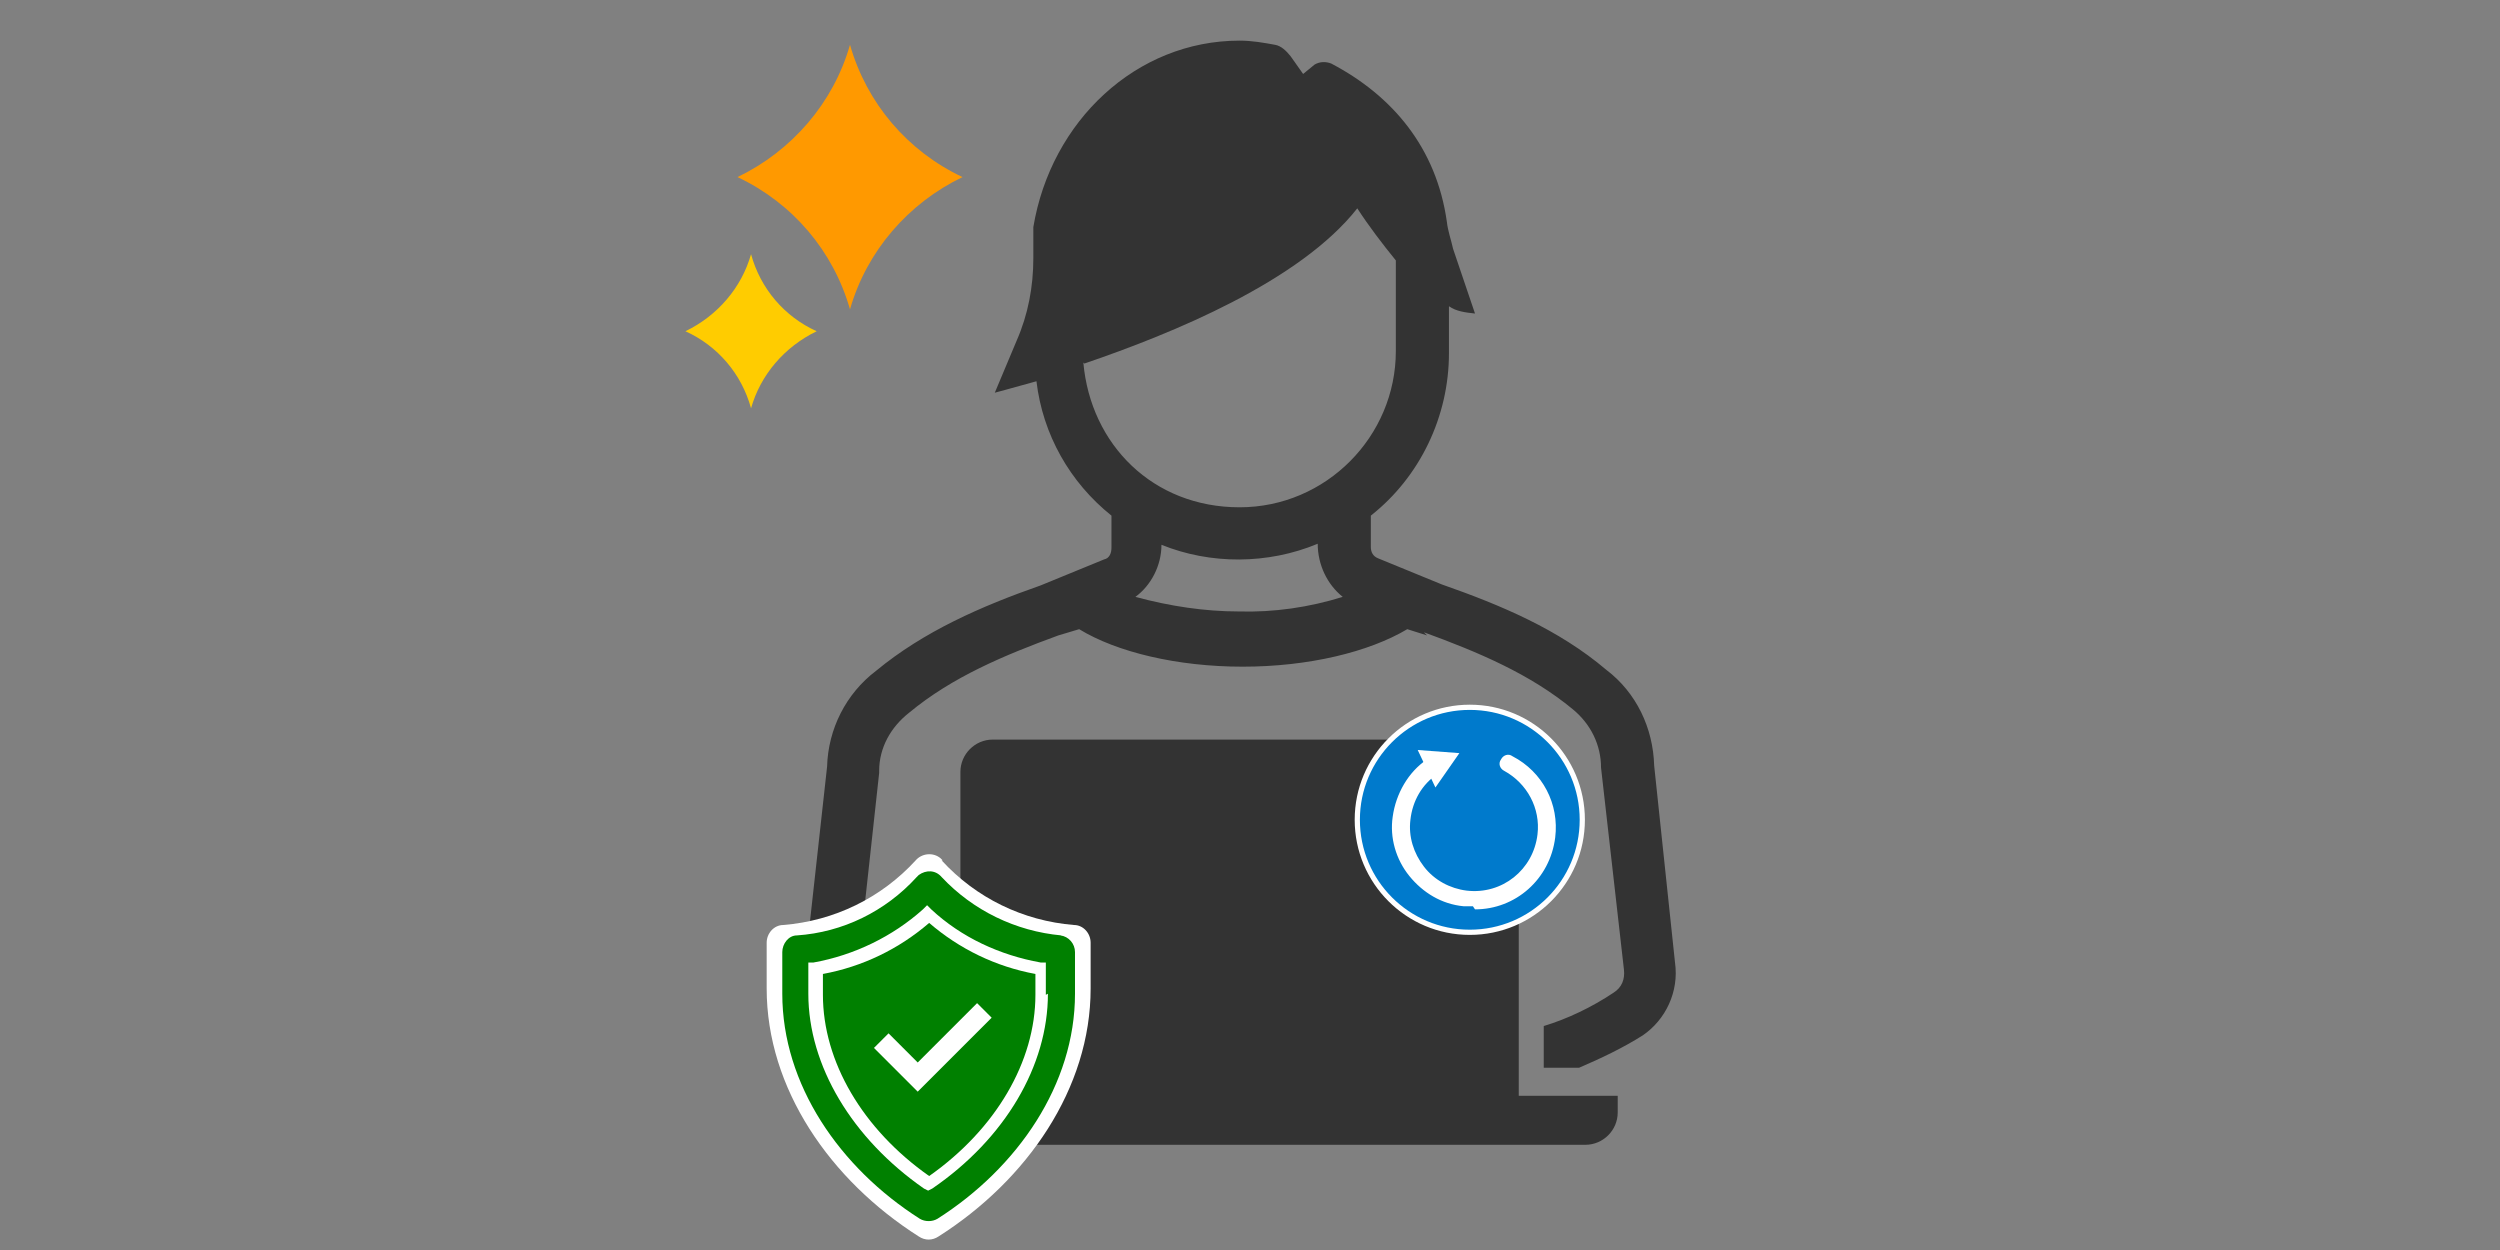
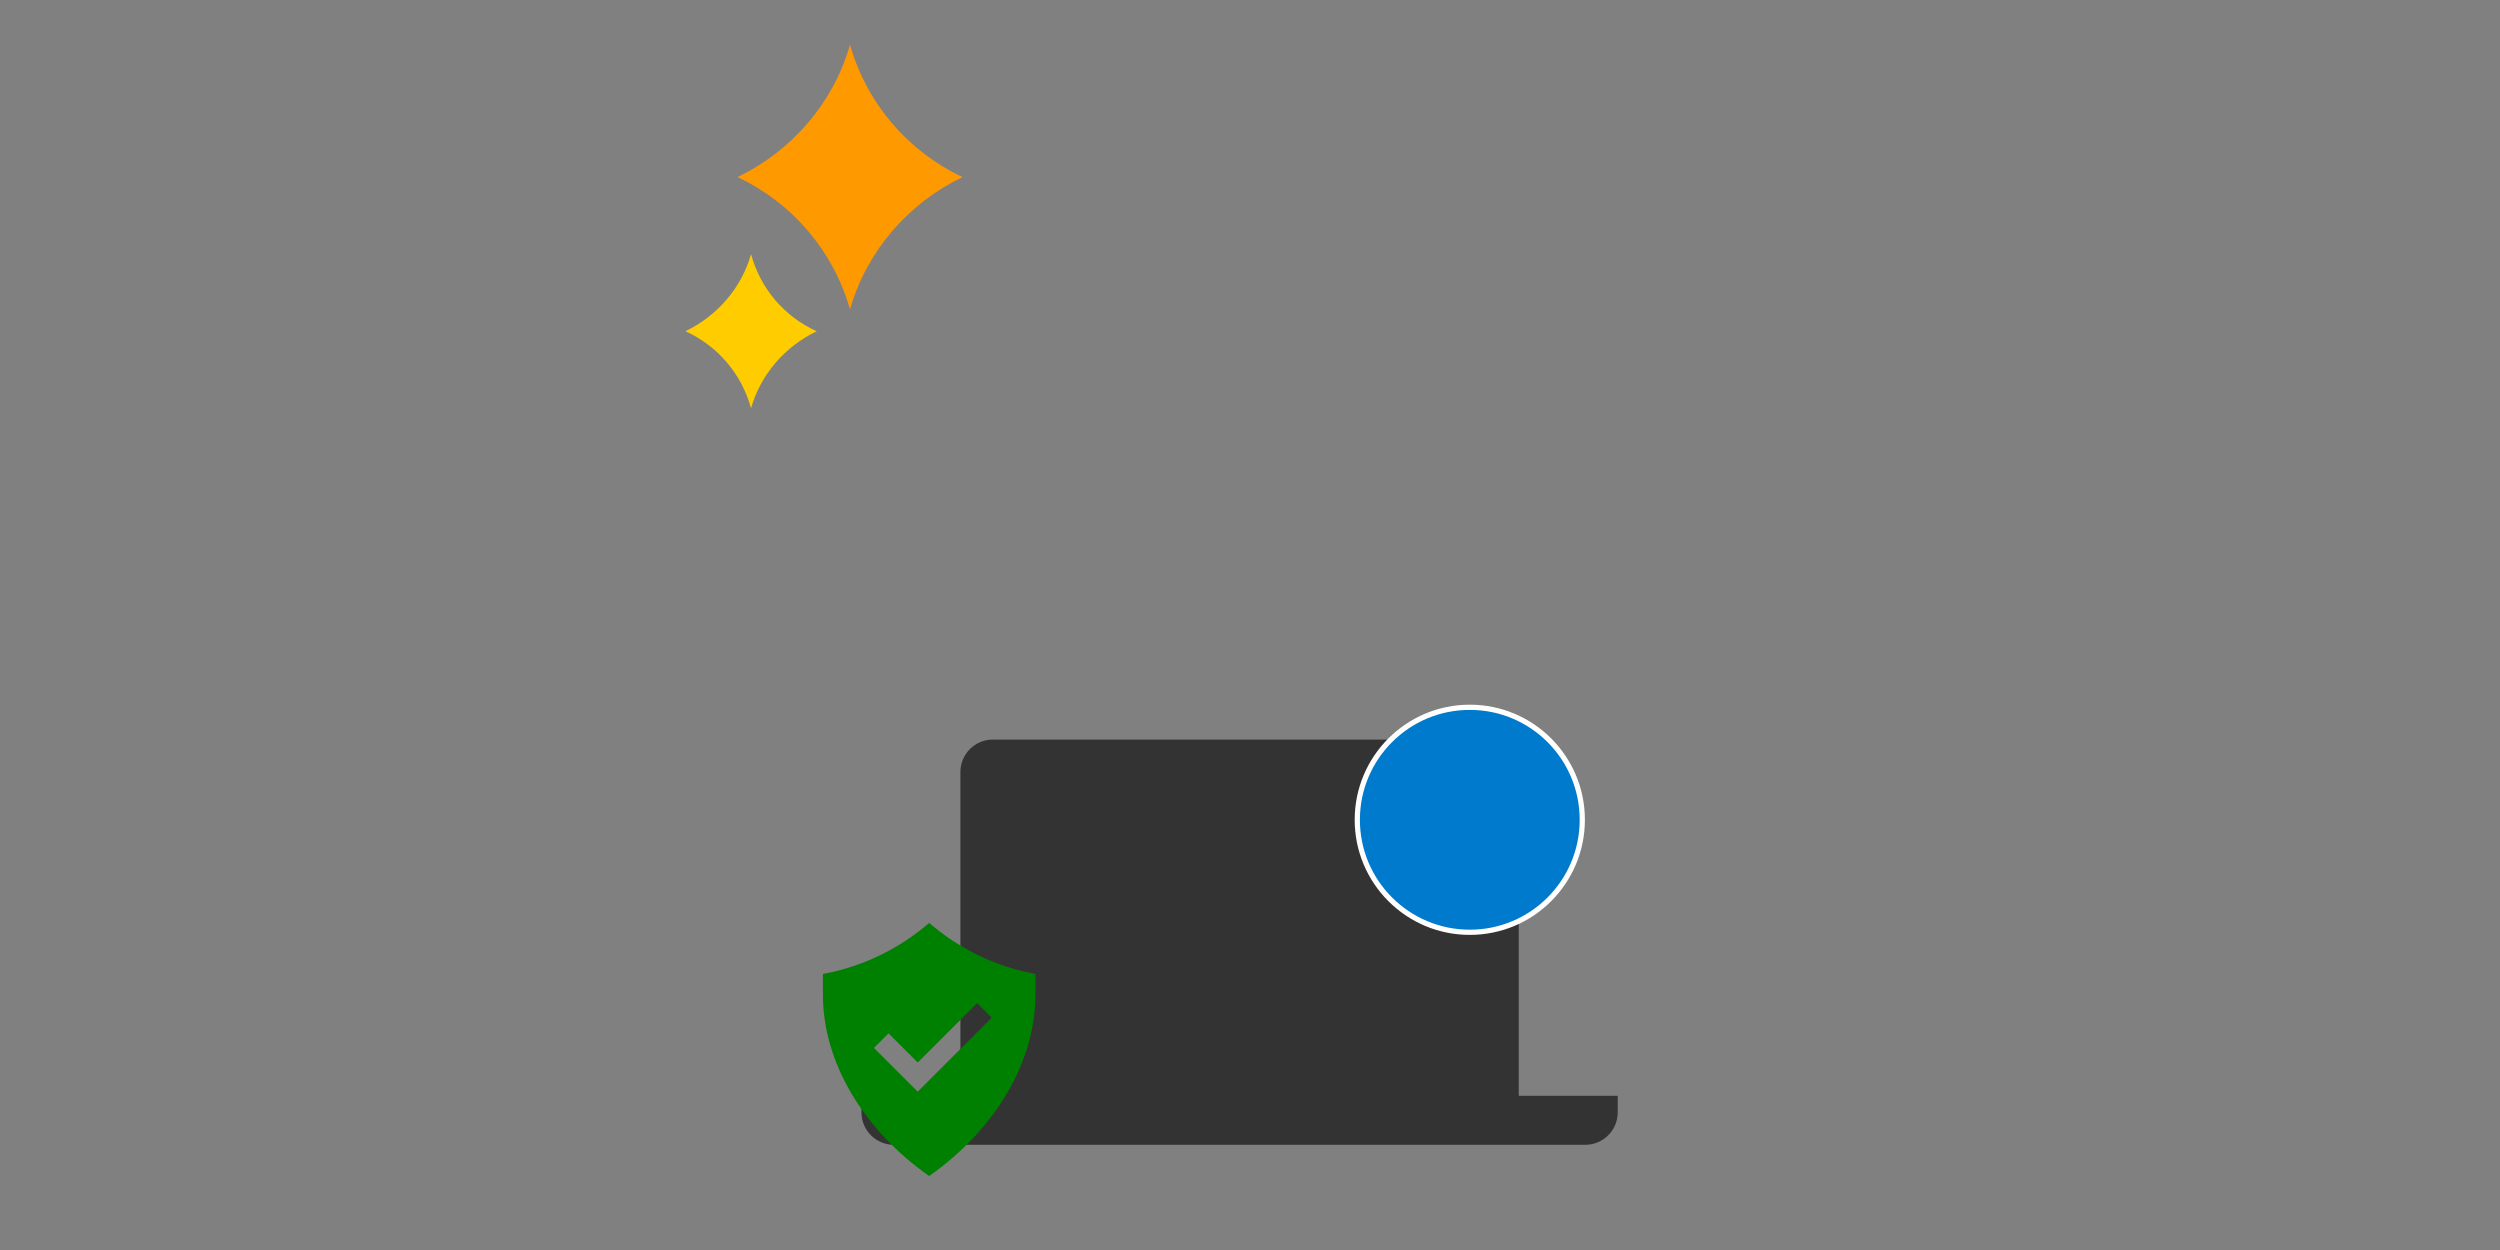
<svg xmlns="http://www.w3.org/2000/svg" width="240" height="120" version="1.1" viewBox="0 0 240 120">
  <rect x="0" y="0" width="240" height="120" fill="#808080" stroke="none" />
  <g>
    <g id="_レイヤー_1" data-name="レイヤー_1">
      <path d="M81.6,4.3h0c1.6,5.6,5.5,10.2,10.8,12.7h0c-5.2,2.5-9.2,7.1-10.8,12.7h0c-1.6-5.6-5.5-10.2-10.8-12.7h0c5.2-2.5,9.2-7.1,10.8-12.7h0Z" fill="#f90" fill-rule="evenodd" />
      <path d="M72.1,24.4h0c.9,3.3,3.2,6,6.3,7.4h0c-3.1,1.5-5.4,4.2-6.3,7.4h0c-.9-3.3-3.2-6-6.3-7.4h0c3.1-1.5,5.4-4.2,6.3-7.4h0Z" fill="#fc0" fill-rule="evenodd" />
      <g>
-         <path d="M136.7,60.7c5.2,1.9,10.2,4,14.3,7.4,1.7,1.4,2.7,3.4,2.7,5.6l2.2,19.4c.1.9-.2,1.7-1,2.2h0c-2.1,1.4-4.4,2.5-6.7,3.2v4h3.4c2.1-.9,4.2-1.9,6.1-3.1h0c2.2-1.5,3.5-4.2,3.1-7l-2-18.9c-.1-3.6-1.7-7-4.6-9.2-4.6-3.9-10.1-6.2-15.8-8.2l-6.1-2.5c-.5-.2-.7-.6-.7-1.1v-3c4.7-3.7,7.5-9.5,7.5-15.6v-4.5c.7.5,1.6.6,2.5.7l-2.1-6.2c-.2-.9-.5-1.7-.6-2.6-1-7.1-5.2-12.1-11.1-15.2-.5-.2-1.1-.2-1.6.1l-1.1.9-1.2-1.7c-.4-.5-.9-1-1.5-1.1-1.1-.2-2.2-.4-3.4-.4-9.9,0-18.1,7.7-19.8,17.9v.9h0v2.1c0,2.7-.5,5.4-1.6,7.9l-2.1,5s1.5-.4,4-1.1c.6,5.1,3.2,9.7,7.2,12.9v3.1c0,.5-.2,1-.7,1.1l-6.1,2.5c-5.7,2-11.2,4.4-15.8,8.2-2.9,2.2-4.6,5.6-4.7,9.2l-2.1,19c-.4,2.7.9,5.5,3.1,7,1.9,1.2,4,2.2,6.1,3.1h3.5v-3.9c-2.4-.9-4.6-1.9-6.7-3.2-.7-.5-1.1-1.4-1-2.2l2.1-19.2v-.2c0-2.2,1.1-4.2,2.9-5.6,4.1-3.4,9.1-5.5,14.3-7.4l2-.6c3.6,2.2,9.4,3.6,15.7,3.6s12.1-1.4,15.8-3.6l1.9.6h0ZM104.1,34.9c8.5-2.9,20.7-7.9,26.2-14.9,1.1,1.7,2.4,3.4,3.7,5v8.7c0,8.2-6.7,15-15,15s-14.3-6-15-13.9h0ZM109,57.3c1.5-1.1,2.5-3,2.5-5h0c4.7,1.9,10.2,1.9,15-.1h0c0,2,.9,3.9,2.4,5.1-3.2,1-6.6,1.5-10,1.4-3.2,0-6.6-.5-9.9-1.4h0Z" fill="#333" fill-rule="evenodd" />
        <path d="M145.9,74.1c0-1.7-1.4-3.1-3.1-3.1h-47.5c-1.7,0-3.1,1.4-3.1,3.1h0v31.1h-9.5v1.6c0,1.7,1.4,3.1,3.1,3.1h66.4c1.7,0,3.1-1.4,3.1-3.1v-1.6h-9.5v-31.1h0Z" fill="#333" fill-rule="evenodd" />
      </g>
      <g>
        <circle cx="141.1" cy="78.7" r="10.8" fill="#007acc" stroke="#fff" stroke-miterlimit="10" stroke-width=".5" />
        <g>
-           <path d="M141.4,87c-.3,0-.6,0-.9,0-2.1-.2-3.9-1.3-5.2-2.9-1.3-1.6-1.9-3.7-1.6-5.7.3-2.2,1.5-4.3,3.3-5.5.4-.3.9-.2,1.2.2.3.4.2.9-.2,1.2-1.5,1-2.4,2.6-2.6,4.4-.2,1.6.3,3.2,1.3,4.5s2.5,2.1,4.1,2.3c3.4.4,6.4-2,6.8-5.4.3-2.5-1-4.9-3.2-6.1-.4-.2-.6-.7-.3-1.1.2-.4.7-.6,1.1-.3,2.9,1.5,4.5,4.6,4.1,7.8-.5,4-3.8,6.9-7.7,6.9Z" fill="#fff" />
-           <polygon points="137.8 75.6 140.1 72.3 136.1 72 137.8 75.6" fill="#fff" />
-         </g>
+           </g>
      </g>
      <g>
-         <path d="M90.4,82.6c3.3,3.6,7.8,5.8,12.7,6.2.9,0,1.6.8,1.6,1.7v4.4c0,9.6-6.1,18.4-14.6,23.8-.6.4-1.3.4-1.9,0-8.5-5.4-14.6-14.2-14.6-23.8v-4.4c0-.9.7-1.7,1.6-1.7,4.9-.4,9.4-2.6,12.7-6.2.6-.7,1.7-.8,2.4-.2,0,0,.1.1.2.2h0Z" fill="#fff" fill-rule="evenodd" />
        <g>
-           <path d="M101.9,89.8c-4.4-.4-8.5-2.4-11.5-5.6-.6-.7-1.5-.7-2.2-.2,0,0-.1.1-.2.2-3,3.3-7.1,5.3-11.5,5.6-.8,0-1.4.8-1.4,1.6v4c0,8.7,5.5,16.7,13.2,21.6.5.3,1.2.3,1.7,0,7.7-4.9,13.2-12.9,13.2-21.6v-4c0-.8-.6-1.5-1.4-1.6h0ZM100.6,95.4c0,6.9-4.1,13.9-11.1,18.7l-.4.2-.4-.2c-6.9-4.8-11.1-11.8-11.1-18.7v-3h.5c3.9-.7,7.6-2.5,10.5-5.1l.4-.4.4.4c2.9,2.7,6.6,4.4,10.5,5.1h.5v3.1h0Z" fill="green" fill-rule="evenodd" />
          <path d="M89.2,88.6c-2.9,2.5-6.4,4.2-10.2,4.9v2c0,6.4,3.8,12.9,10.2,17.4,6.4-4.5,10.2-11,10.2-17.4v-2c-3.8-.7-7.3-2.4-10.2-4.9h0ZM88.1,104.8l-4.2-4.2,1.4-1.4,2.8,2.8,5.7-5.7,1.4,1.4-7.1,7.1h0Z" fill="green" fill-rule="evenodd" />
        </g>
      </g>
    </g>
  </g>
</svg>